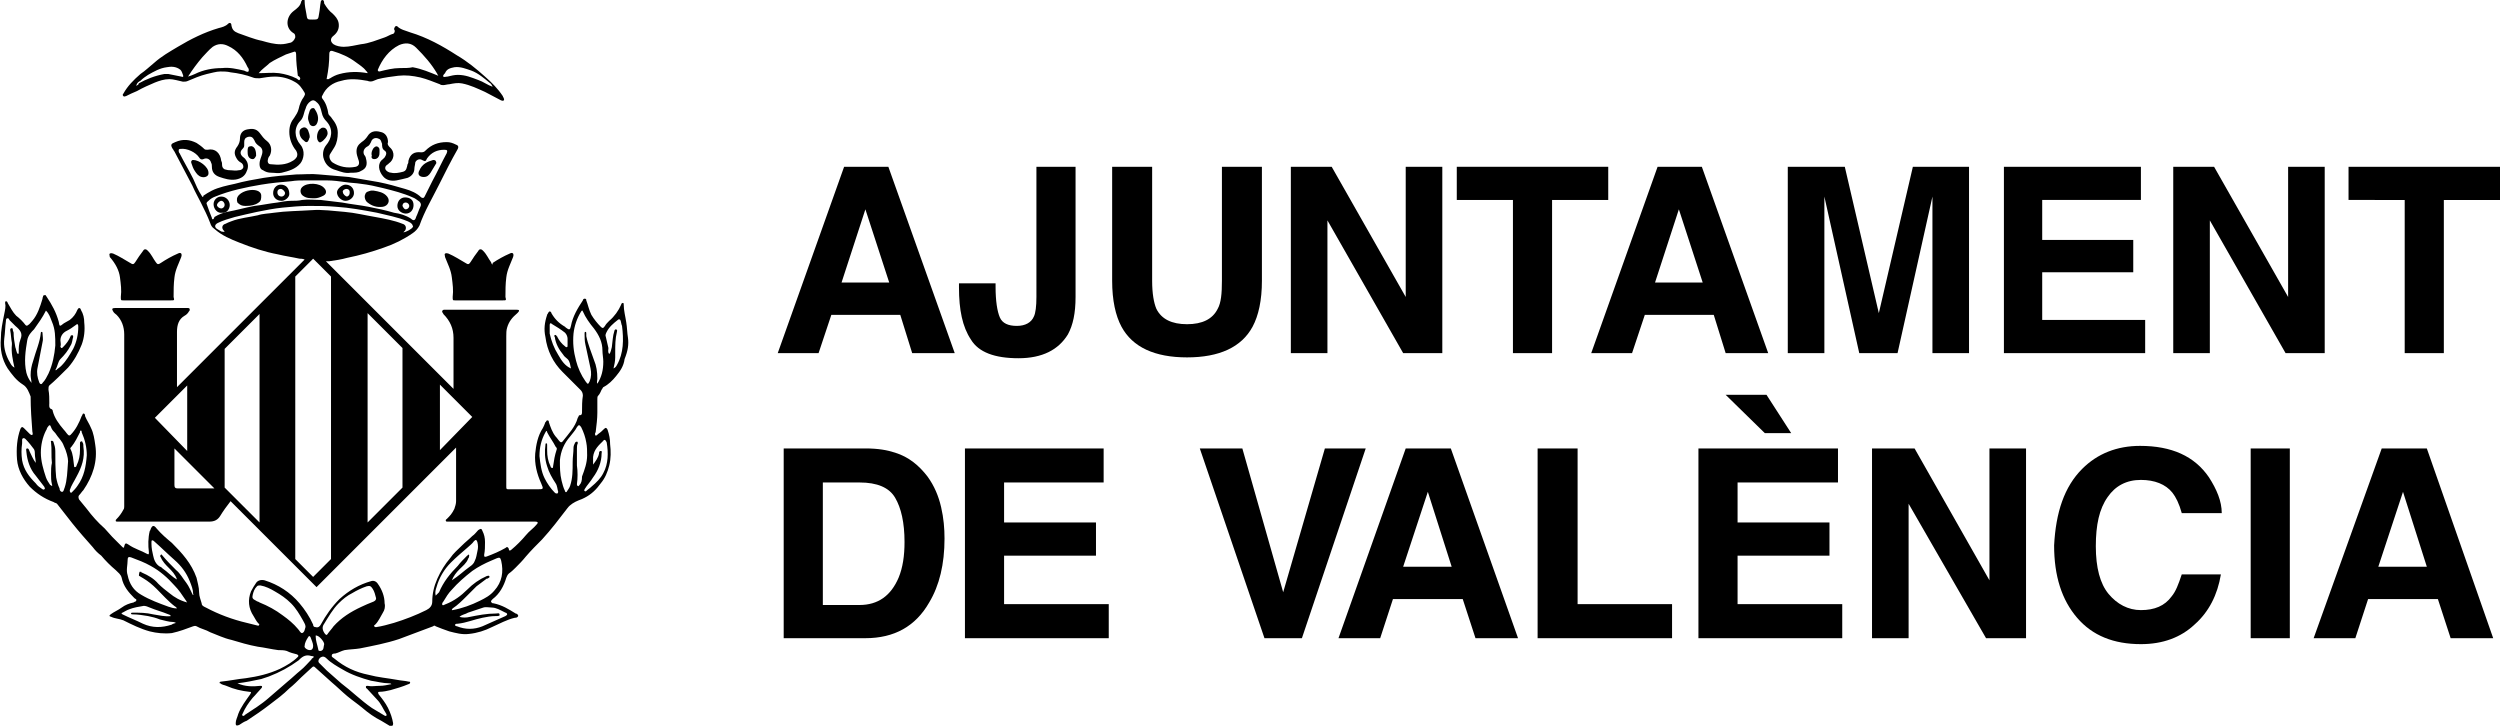
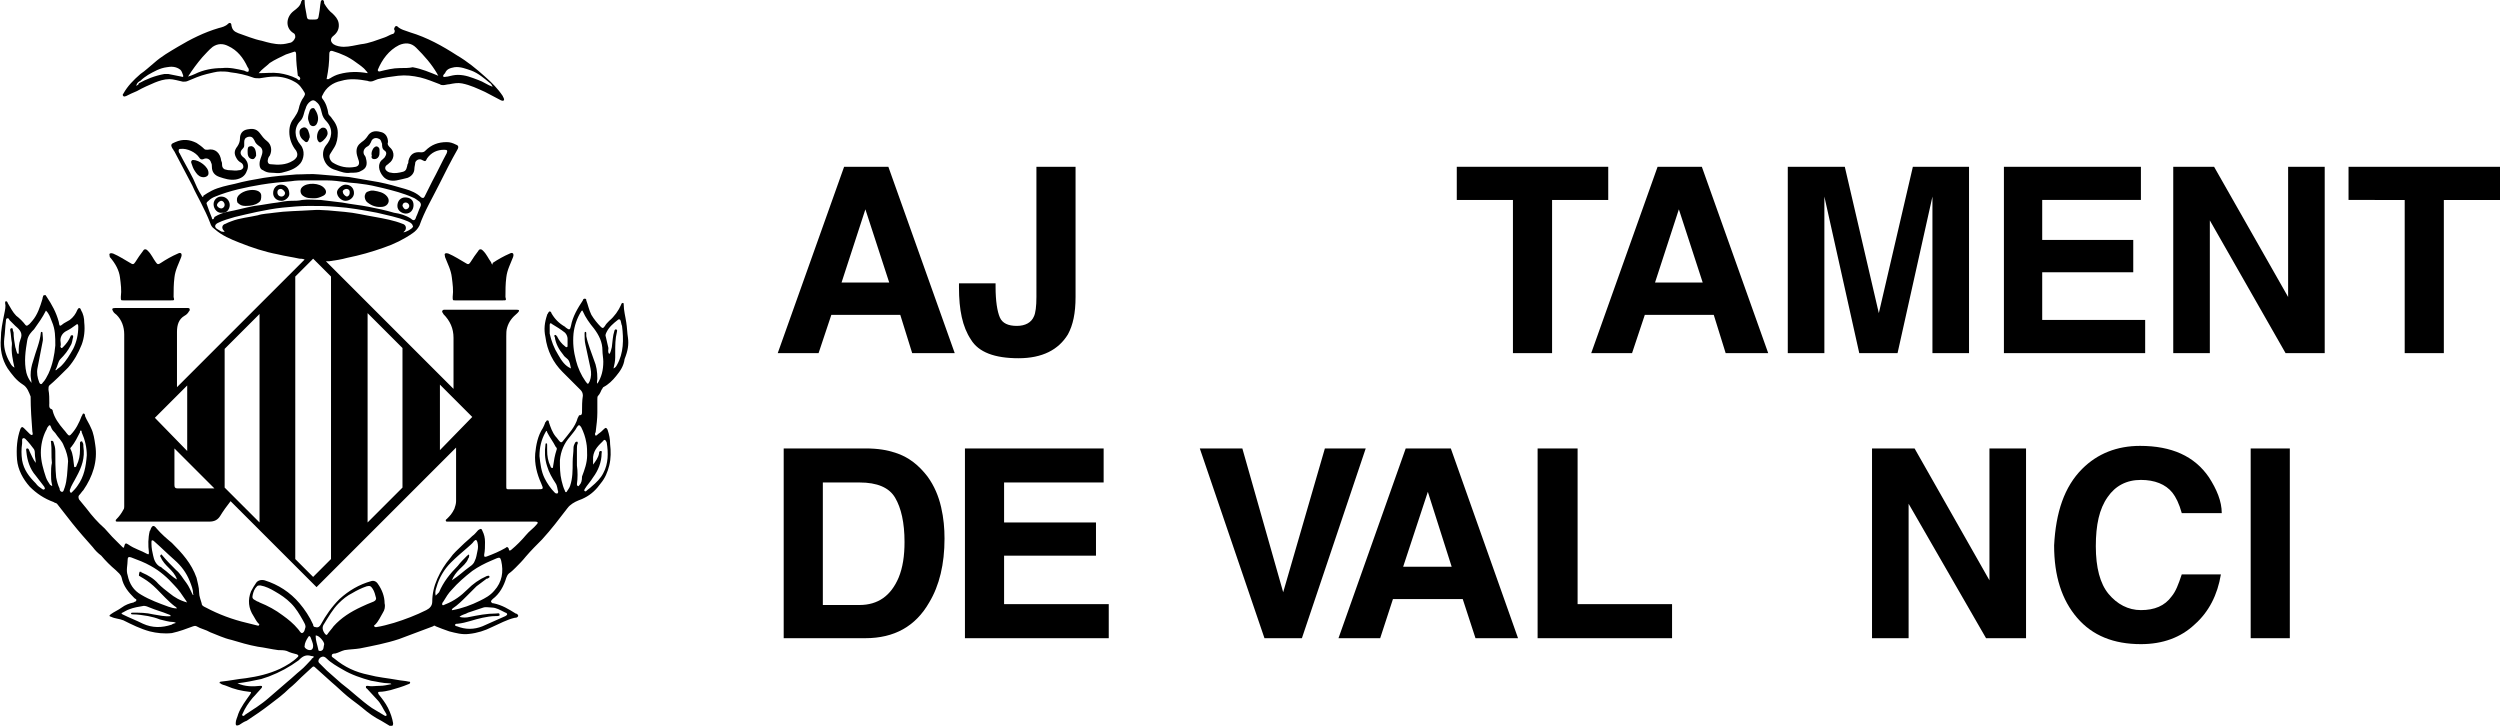
<svg xmlns="http://www.w3.org/2000/svg" version="1.1" id="Capa_1" x="0px" y="0px" width="293.8px" height="85.3px" viewBox="0 0 293.8 85.3" style="enable-background:new 0 0 293.8 85.3;" xml:space="preserve">
  <g>
    <g>
      <path d="M73.8,39.7c-0.1-0.6-0.1-1.2-0.2-1.8c-0.1-0.7-0.3-1.4-0.3-2.1c0-0.1,0-0.2-0.1-0.2c-0.1,0-0.2,0.1-0.2,0.2    c-0.3,0.7-0.8,1.4-1.4,1.9c-0.2,0.2-0.4,0.4-0.5,0.6c-0.2,0.3-0.3,0.3-0.5,0.1c-0.4-0.4-0.8-0.9-1.1-1.4c-0.3-0.6-0.4-1.2-0.6-1.7    c0-0.1,0-0.2-0.2-0.2c-0.1,0-0.2,0.1-0.2,0.2c-0.6,0.9-1.2,1.9-1.4,3c-0.1,0.5-0.2,0.5-0.6,0.2c0,0-0.1-0.1-0.1-0.1    c-0.7-0.4-1.2-0.9-1.6-1.6c0-0.1-0.1-0.2-0.2-0.2c-0.1,0-0.1,0.1-0.2,0.2c0,0.1-0.1,0.1-0.1,0.2c-0.3,0.9-0.4,1.7-0.2,2.6    c0.2,1.6,0.9,3,2,4.1c0.7,0.7,1.4,1.4,2.1,2.1c0.2,0.2,0.3,0.4,0.3,0.7c-0.1,0.6-0.1,1.3-0.1,1.9c0,0.2,0,0.4-0.3,0.4    c-0.1,0-0.1,0.2-0.2,0.3c-0.3,1.1-1.1,1.9-1.8,2.8c-0.1,0.1-0.2,0.1-0.3,0c-0.2-0.2-0.3-0.4-0.5-0.6c-0.4-0.5-0.6-1.1-0.8-1.7    c0-0.1,0-0.2-0.2-0.2c-0.1,0-0.1,0.2-0.2,0.2c-0.1,0.3-0.2,0.5-0.3,0.7c-0.6,0.9-0.8,2-0.9,3c-0.1,1.2,0.2,2.4,0.7,3.5    c0.3,0.7,0.3,0.7-0.5,0.7c-1.1,0-2.1,0-3.2,0c-0.4,0-0.4,0-0.4-0.4c0-5.9,0-11.7,0-17.6c0-0.3,0-0.7,0.1-1    c0.2-0.7,0.6-1.2,1.2-1.7c0.1-0.1,0.2-0.2,0.2-0.3c0-0.1-0.2-0.1-0.3-0.1c-2.8,0-5.7,0-8.5,0c-0.2,0-0.3,0.2-0.2,0.3    c0,0.1,0.1,0.1,0.1,0.2c0.8,0.8,1.2,1.7,1.2,2.8c0,1.8,0,4.2,0,6l-15-15c0.1,0,0.3,0,0.4,0c0.7-0.1,1.4-0.2,2.1-0.4    c1.5-0.3,2.9-0.7,4.3-1.2c1.2-0.4,2.4-1,3.4-1.7c0.3-0.2,0.6-0.5,0.8-0.9c0.6-1.7,1.5-3.2,2.3-4.8c0.7-1.4,1.4-2.8,2.2-4.2    c0.1-0.2,0.1-0.4-0.2-0.5c-0.4-0.2-0.7-0.3-1.1-0.3c-1,0-1.8,0.3-2.5,1c-0.1,0.1-0.2,0.2-0.5,0.2c-0.8-0.1-1.3,0.2-1.5,1    c0,0.1,0,0.3-0.1,0.4c-0.1,0.4-0.1,0.8-0.6,0.9c-0.4,0.1-0.9,0.2-1.3,0.1c-0.3,0-0.6-0.2-0.7-0.4c-0.1-0.3,0.1-0.5,0.3-0.6    c0,0,0.1-0.1,0.1-0.1c0.6-0.4,0.8-1.3,0.1-1.9c-0.2-0.2-0.3-0.4-0.2-0.6c0-0.6-0.3-1.1-0.9-1.2c-0.7-0.2-1.2,0-1.5,0.5    c-0.2,0.3-0.4,0.5-0.7,0.7c-0.4,0.3-0.6,0.6-0.6,1.1c0,0.3,0.1,0.6,0.2,0.9c0.2,0.5,0.1,0.8-0.3,0.9c-1,0.2-1.9,0-2.7-0.5    c-0.3-0.2-0.5-0.7-0.3-1c0.2-0.3,0.3-0.5,0.5-0.8c0.3-0.5,0.4-1.1,0.4-1.7c0-0.7-0.3-1.2-0.7-1.7c-0.1-0.2-0.3-0.3-0.4-0.5    c-0.1-0.7-0.3-1.3-0.7-1.8c-0.1-0.1-0.1-0.3,0-0.4c0.4-0.9,1.2-1.5,2.2-1.7c1-0.3,2-0.2,3.1,0c0.2,0.1,0.5,0.1,0.7,0    c0.2-0.1,0.3-0.1,0.5-0.2c0.8-0.2,1.6-0.3,2.4-0.4c0.9-0.1,1.7,0,2.6,0.2c0.8,0.2,1.5,0.5,2.3,0.8c0.1,0.1,0.3,0.1,0.4,0.1    c0.2,0,0.5-0.1,0.7-0.1c0.5-0.1,1-0.2,1.5-0.1c1,0.2,1.8,0.6,2.7,1c0.6,0.3,1.3,0.7,1.9,1c0.1,0,0.2,0.1,0.3,0    c0.1-0.1,0-0.2,0-0.3c0,0-0.1-0.1-0.1-0.2c-0.6-0.9-1.3-1.6-2.1-2.3c-1-0.9-2.1-1.8-3.3-2.5c-1.7-1.1-3.5-2.1-5.5-2.7    c-0.5-0.2-1.1-0.3-1.5-0.7c-0.1-0.1-0.3,0-0.3,0.1c-0.1,0.1-0.1,0.3,0,0.4c0,0.2-0.1,0.4-0.3,0.4c-0.3,0.1-0.6,0.3-0.9,0.4    c-0.9,0.3-1.8,0.7-2.8,0.8c-0.6,0.1-1.3,0.3-2,0.3c-0.4,0-0.9-0.1-1.2-0.3c-0.4-0.3-0.4-0.7,0-1c0.5-0.4,0.7-0.9,0.6-1.5    c-0.1-0.5-0.4-0.8-0.7-1.1c-0.4-0.3-0.7-0.7-1-1.2C38.1,0.1,38,0,37.9,0c-0.1,0-0.2,0.1-0.2,0.2c-0.1,0.5-0.1,0.9-0.2,1.4    c-0.1,0.7-0.1,0.7-0.8,0.7c-0.6,0-0.6,0-0.7-0.7c-0.1-0.5-0.2-1-0.2-1.5c0-0.1,0-0.2-0.1-0.2c-0.1,0-0.1,0-0.2,0.1    c0,0.1-0.1,0.1-0.1,0.2c-0.1,0.5-0.5,0.8-0.9,1.1c-0.9,0.7-1,2,0,2.6c0.2,0.1,0.2,0.3,0.2,0.5c-0.1,0.3-0.3,0.5-0.5,0.6    c-0.4,0.1-0.8,0.2-1.2,0.2c-0.8,0-1.5-0.2-2.2-0.4c-1-0.2-1.9-0.6-2.8-0.9c-0.5-0.2-0.7-0.4-0.8-0.9c0-0.3-0.2-0.4-0.4-0.2    c-0.3,0.3-0.7,0.4-1.1,0.5c-1.7,0.5-3.3,1.3-4.8,2.2c-1,0.6-1.9,1.1-2.8,1.9c-0.5,0.4-1,0.9-1.6,1.3c-0.8,0.7-1.5,1.4-2,2.3    c-0.1,0.1-0.1,0.2,0,0.3c0.1,0.1,0.2,0,0.3,0c0.4-0.2,0.8-0.4,1.3-0.6c0.7-0.4,1.4-0.7,2.1-1c0.5-0.2,1.1-0.4,1.7-0.4    c0.5,0,1.1,0.2,1.6,0.3c0.2,0,0.4,0,0.6-0.1c0.7-0.3,1.4-0.6,2.2-0.8c0.5-0.1,1.1-0.3,1.6-0.3c0.4,0,0.8,0,1.2,0.1    c0.9,0.1,1.8,0.3,2.6,0.6c0.2,0.1,0.5,0.1,0.8,0.1c0.6-0.1,1.2-0.2,1.8-0.2c0.8,0,1.6,0.2,2.3,0.6c0.6,0.3,0.9,0.8,1.2,1.3    c0.1,0.2,0,0.3-0.1,0.5c-0.3,0.4-0.5,0.9-0.6,1.4c-0.1,0.4-0.3,0.7-0.5,1c-0.4,0.5-0.6,1-0.6,1.7c0,0.8,0.3,1.6,0.8,2.2    c0.1,0.2,0.2,0.4,0.1,0.7c-0.1,0.2-0.3,0.4-0.5,0.5c-0.8,0.5-1.7,0.5-2.6,0.4c-0.3,0-0.4-0.3-0.3-0.6c0-0.1,0.1-0.3,0.2-0.4    c0.3-0.6,0.2-1.3-0.3-1.7c-0.4-0.3-0.6-0.6-0.9-1c-0.4-0.5-0.9-0.5-1.4-0.4c-0.6,0.1-0.9,0.5-0.9,1.1c0,0.3-0.1,0.6-0.3,0.9    c-0.4,0.5-0.4,0.9-0.1,1.4c0.1,0.2,0.3,0.4,0.5,0.5c0.2,0.1,0.3,0.3,0.3,0.5c0,0.2-0.2,0.4-0.5,0.4c-0.4,0.1-0.8,0-1.2,0    c-0.2,0-0.4-0.1-0.5-0.1c-0.2-0.1-0.3-0.3-0.3-0.5c0-0.2,0-0.3-0.1-0.5c-0.1-0.9-0.7-1.5-1.6-1.3c-0.2,0-0.3,0-0.4-0.1    c-0.3-0.3-0.6-0.5-0.9-0.7c-0.8-0.4-1.6-0.5-2.5-0.1c-0.5,0.2-0.6,0.3-0.3,0.8c0.1,0.1,0.1,0.2,0.2,0.3c0.7,1.3,1.4,2.7,2.1,4    c0.3,0.7,0.7,1.4,1,2c0.4,0.8,0.8,1.6,1.1,2.4c0.1,0.3,0.2,0.5,0.5,0.7c0.9,0.8,1.9,1.2,2.9,1.6c1.5,0.6,3,1.1,4.6,1.4    c0.8,0.2,1.6,0.3,2.5,0.5c0.1,0,0.4,0,0.6,0.1l-15,15c0-2,0-4.6,0-6.5c0-0.8,0.2-1.5,0.9-1.9c0.2-0.1,0.4-0.3,0.5-0.5    c0.1-0.1,0.1-0.1,0.1-0.3c-0.1-0.1-0.1-0.1-0.2-0.1c-0.1,0-0.2,0-0.3,0h-7.9c-0.1,0-0.3,0-0.4,0c-0.3,0-0.4,0.1-0.2,0.4    c0.1,0.2,0.3,0.3,0.4,0.4c0.6,0.6,0.9,1.4,0.9,2.3c0,6.7,0,13.5,0,20.2c0,0.1,0,0.3-0.1,0.4c-0.2,0.4-0.5,0.8-0.8,1.1    c-0.1,0.1-0.1,0.1-0.1,0.2c0,0.1,0.1,0.1,0.2,0.1c0.1,0,0.2,0,0.3,0c3.5,0,7,0,10.5,0c0.6,0,1-0.2,1.3-0.7    c0.3-0.5,0.8-1.2,1.2-1.7l10.1,10.1l16.4-16.4c0,1.9,0,4.4,0,6.3c0,0.3-0.1,0.6-0.2,0.9c-0.3,0.6-0.5,0.8-0.9,1.2    c-0.2,0.1-0.1,0.3,0,0.3c3.5,0,7,0,10.4,0c0.1,0,0.2,0,0.3,0.1c0,0.1-0.1,0.2-0.1,0.2c-0.4,0.5-0.9,0.8-1.3,1.3    c-0.5,0.6-1.1,1.2-1.7,1.7c-0.1,0.1-0.3,0.2-0.3-0.1c-0.1-0.2-0.2-0.3-0.4-0.1c-0.7,0.4-1.4,0.7-2.2,1c-0.3,0.1-0.3,0-0.3-0.2    c0.1-0.5,0.1-1,0.1-1.5c0-0.5-0.1-0.9-0.3-1.3c-0.1-0.3-0.2-0.3-0.5-0.1c-0.2,0.2-0.4,0.5-0.7,0.7c-0.4,0.4-0.8,0.7-1.2,1.1    c-0.5,0.5-1,0.9-1.4,1.5c-0.6,0.7-1.1,1.5-1.5,2.4c-0.4,0.9-0.6,1.8-0.6,2.7c0,0.5-0.3,0.8-0.7,1c-1.2,0.6-2.5,1.1-3.8,1.5    c-0.7,0.2-1.4,0.4-2.1,0.5c-0.1,0-0.2,0-0.2-0.1c-0.1-0.1,0-0.1,0.1-0.2c0.4-0.4,0.6-0.9,0.9-1.4c0.2-0.3,0.3-0.7,0.2-1.1    c0-0.8-0.3-1.6-0.8-2.3c-0.2-0.3-0.5-0.4-0.8-0.3c-1.4,0.4-2.6,1.1-3.7,2.1c-0.9,0.9-1.6,1.9-2.2,3c-0.1,0.2-0.3,0.4-0.6,0.3    c-0.2,0-0.3-0.1-0.3-0.3c-0.4-0.9-1-1.8-1.6-2.5c-1.1-1.3-2.5-2.2-4.1-2.7c-0.4-0.1-0.8,0-1,0.3c-0.2,0.3-0.4,0.6-0.6,1    c-0.4,1-0.3,2,0.3,2.9c0.2,0.3,0.3,0.6,0.6,0.9c0.1,0,0.1,0.1,0,0.2c0,0.1-0.1,0-0.2,0c-0.4-0.1-0.8-0.2-1.2-0.3    c-1.7-0.4-3.3-1-4.8-1.8c-0.2-0.1-0.5-0.2-0.5-0.5c-0.1-0.4-0.3-0.8-0.3-1.3c0-0.6-0.2-1.2-0.3-1.7c-0.6-1.7-1.7-2.9-2.9-4.1    c-0.6-0.5-1.2-1-1.8-1.7c-0.3-0.4-0.5-0.4-0.7,0.1c0,0.1-0.1,0.2-0.1,0.2c-0.2,0.8-0.2,1.7-0.1,2.5c0,0.2,0,0.3-0.2,0.2    c-0.7-0.4-1.5-0.6-2.2-1.1c-0.3-0.2-0.4-0.2-0.5,0.2c0,0.2-0.1,0.2-0.2,0.1c-0.4-0.4-0.8-0.8-1.2-1.2c-0.3-0.3-0.6-0.7-0.9-1    c-0.8-0.7-1.5-1.5-2.1-2.3c-0.3-0.4-0.6-0.7-0.9-1.1c-0.1-0.2-0.1-0.4,0-0.5c0.2-0.2,0.3-0.4,0.5-0.6c1.1-1.6,1.7-3.4,1.4-5.3    c-0.1-0.7-0.2-1.4-0.5-2c-0.2-0.5-0.5-0.9-0.7-1.4c0-0.1,0-0.3-0.2-0.3c-0.1,0-0.1,0.2-0.2,0.3c-0.3,0.8-0.7,1.6-1.3,2.2    c-0.1,0.1-0.2,0.1-0.3,0c-0.2-0.2-0.3-0.4-0.5-0.6c-0.6-0.7-1.1-1.4-1.3-2.2c0-0.1,0-0.1-0.1-0.2c-0.4-0.1-0.3-0.5-0.3-0.7    c0-0.5,0-1.1-0.1-1.6c0-0.2,0-0.4,0.1-0.5C6.4,44.8,7.2,44,8,43.2c0.7-0.8,1.2-1.7,1.6-2.7c0.3-0.8,0.4-1.7,0.3-2.6    c0-0.5-0.1-1-0.4-1.5c0-0.1-0.1-0.2-0.2-0.2c-0.1,0-0.1,0.1-0.2,0.2c-0.2,0.5-0.5,0.9-0.9,1.2C8,37.7,7.7,37.9,7.5,38    C7,38.4,7,38.4,6.9,37.8c-0.3-1.1-0.8-2-1.4-2.9c-0.1-0.1-0.1-0.3-0.3-0.2c-0.2,0-0.1,0.2-0.2,0.3c0,0,0,0,0,0.1    c-0.3,1-0.6,1.9-1.2,2.6c-0.2,0.2-0.3,0.4-0.5,0.5c-0.1,0.1-0.2,0.1-0.3,0c-0.3-0.4-0.7-0.8-1.1-1.1c-0.4-0.4-0.7-1-1-1.5    c0-0.1-0.1-0.2-0.2-0.2c-0.1,0-0.1,0.2-0.1,0.2c0.1,0.4,0,0.8-0.1,1.3c-0.2,1-0.4,1.9-0.4,2.9c-0.1,1.2,0.1,2.4,0.8,3.5    c0.5,0.7,1,1.4,1.8,1.9c0.5,0.3,0.7,0.9,0.9,1.4c0,1.4,0.1,2.8,0.2,4.1c0,0.1,0.1,0.3,0,0.4c-0.1,0.1-0.3-0.1-0.4-0.2    c-0.2-0.2-0.4-0.4-0.6-0.6c-0.2-0.2-0.3-0.1-0.4,0.1C2,51.5,1.9,52.7,2,54c0.1,1.2,0.7,2.3,1.5,3.2c0.8,0.8,1.7,1.4,2.8,1.8    c0.1,0.1,0.3,0.1,0.4,0.2c0.6,0.8,1.2,1.5,1.8,2.3c0.8,1,1.6,1.9,2.4,2.8c0.3,0.4,0.6,0.7,1,1c0.5,0.6,1.1,1.2,1.7,1.7    c0.3,0.3,0.6,0.5,0.7,0.9c0.2,1,0.8,1.7,1.5,2.4c0.1,0.1,0.3,0.1,0.2,0.3c0,0.1-0.2,0.1-0.3,0.2c-0.5,0.1-1,0.3-1.4,0.6    c-0.4,0.3-0.9,0.5-1.3,0.8c-0.2,0.2-0.2,0.2,0.1,0.3c0.4,0.2,0.9,0.2,1.4,0.4c1,0.5,2,1,3.1,1.3c0.8,0.2,1.7,0.3,2.6,0.2    c0.9-0.2,1.7-0.5,2.5-0.8c0.1,0,0.2-0.1,0.4,0c0.5,0.3,1.1,0.4,1.6,0.7c0.8,0.3,1.6,0.7,2.5,0.9c1,0.3,2,0.6,3.1,0.8    c0.8,0.1,1.6,0.3,2.4,0.4c0.3,0,0.7,0,1,0.1c0.4,0.2,0.8,0.3,1.2,0.4c0.2,0.1,0.2,0.2,0.1,0.3c-0.6,0.6-1.3,1-2.1,1.4    c-1.3,0.6-2.6,0.9-4,1.1c-1,0.1-1.9,0.3-2.9,0.4c-0.1,0-0.1,0-0.2,0.1c0,0.1,0,0.1,0.1,0.1c0.2,0.2,0.5,0.2,0.7,0.3    c0.9,0.4,1.8,0.6,2.7,0.7c0.1,0,0.2,0,0.2,0.1c0,0.1-0.1,0.1-0.1,0.2c-0.5,0.7-1.1,1.5-1.4,2.3c-0.1,0.4-0.3,0.7-0.3,1.1    c0,0.3,0.1,0.3,0.4,0.2c0.3-0.2,0.6-0.4,0.9-0.5c0.9-0.6,1.8-1.2,2.7-1.9c0.8-0.6,1.6-1.2,2.3-1.9c0.5-0.4,1-0.9,1.4-1.3    c0.4-0.4,0.9-0.8,1.3-1.2c0.1-0.1,0.2-0.1,0.3,0c0.7,0.6,1.3,1.2,2,1.8c0.6,0.5,1.2,1.1,1.8,1.6c0.6,0.5,1.2,0.9,1.8,1.4    c0.7,0.6,1.4,1.1,2.2,1.5c0.3,0.2,0.7,0.4,1,0.6c0.1,0.1,0.2,0.1,0.3,0c0.1-0.1,0.1-0.2,0.1-0.3c-0.1-0.6-0.3-1.2-0.6-1.8    c-0.3-0.6-0.7-1.1-1.1-1.6c-0.1-0.2-0.1-0.3,0.1-0.3c0.4,0,0.9-0.1,1.3-0.2c0.7-0.2,1.4-0.4,2.1-0.7c0.1,0,0.2-0.1,0.2-0.2    c0-0.1-0.1-0.1-0.2-0.1c-0.4-0.1-0.8-0.1-1.3-0.2c-1.1-0.2-2.3-0.3-3.4-0.6c-1.5-0.3-2.8-0.9-4-1.9c-0.1-0.1-0.4-0.2-0.3-0.4    c0-0.2,0.3-0.2,0.4-0.2c0.4-0.1,0.7-0.3,1.1-0.4c0.6-0.1,1.2-0.1,1.8-0.2c1.5-0.3,3.1-0.6,4.6-1.1c1.3-0.5,2.7-1,4-1.5    c0.1-0.1,0.2-0.1,0.3,0c0.5,0.2,1,0.4,1.6,0.6c0.8,0.2,1.5,0.4,2.3,0.3c1-0.1,1.9-0.4,2.7-0.8c0.9-0.4,1.8-0.9,2.7-1.1    c0.1,0,0.3,0,0.4-0.2c0-0.2-0.2-0.3-0.3-0.3c-0.8-0.5-1.6-1-2.6-1.2c-0.1,0-0.2,0-0.3-0.2c0-0.1,0.1-0.2,0.2-0.3    c0.8-0.6,1.3-1.5,1.6-2.5c0.1-0.2,0.1-0.3,0.3-0.5c0.3-0.2,0.6-0.5,0.8-0.7c0.4-0.4,0.8-0.8,1.2-1.3c0.6-0.7,1.3-1.4,1.9-2    c1.1-1.2,2-2.4,3-3.7c0.3-0.4,0.8-0.7,1.3-0.9c0.3-0.1,0.5-0.2,0.7-0.3c0.8-0.4,1.4-1,1.9-1.7c0.5-0.6,0.8-1.3,1-2.1    c0.2-0.8,0.2-1.7,0.1-2.5c0-0.6-0.1-1.1-0.3-1.7c-0.1-0.2-0.2-0.3-0.4-0.1c-0.2,0.2-0.4,0.4-0.7,0.6c-0.1,0.1-0.2,0.2-0.3,0.2    c-0.1-0.1-0.1-0.3,0-0.4c0.1-0.8,0.2-1.6,0.2-2.3c0-0.5,0-1.1,0-1.6c0-0.2,0-0.3,0.1-0.4c0.2-0.2,0.3-0.5,0.4-0.7    c0.1-0.1,0.1-0.2,0.2-0.3c0.6-0.3,1.1-0.8,1.5-1.3c0.5-0.6,0.9-1.2,1-2C73.8,41.2,73.9,40.5,73.8,39.7z M52.3,8.6    c0.2-0.5,0.6-0.6,1.1-0.7c0.7-0.1,1.4,0.2,2,0.4c0.8,0.3,1.5,0.9,2.1,1.4c0.2,0.1,0.3,0.3,0.4,0.5c-0.6-0.2-1.1-0.6-1.7-0.8    c-0.8-0.3-1.5-0.6-2.4-0.6c-0.4,0-0.8,0.1-1.2,0.2c-0.2,0-0.4,0.1-0.5,0C52,8.9,52.2,8.7,52.3,8.6z M44.4,8.2    c0.5-1.2,1.3-2.3,2.5-2.9c0.7-0.3,1.4-0.3,2,0.3c1,1,1.8,1.9,2.5,3.1c0,0.1,0.1,0.1,0.1,0.2c-1-0.4-1.9-0.8-3-1    C48.1,8,47.6,8,47,8c-0.8,0-1.6,0.2-2.4,0.4C44.4,8.4,44.4,8.3,44.4,8.2z M38.4,9.2c0.2-1,0.3-1.9,0.3-2.9c0-0.2,0.1-0.4,0.4-0.3    c1,0.3,1.9,0.7,2.7,1.3c0.4,0.3,0.9,0.6,1.2,1c0.1,0.1,0.2,0.2,0.2,0.3c-1.1-0.2-2.2-0.2-3.3,0.1c-0.4,0.1-0.8,0.3-1.1,0.5    c-0.1,0-0.1,0.1-0.2,0.1c0,0-0.1,0-0.1,0C38.3,9.3,38.4,9.3,38.4,9.2z M21.3,9c-0.5-0.1-1-0.2-1.5-0.3c-0.2,0-0.3,0-0.5,0    c-1.1,0.2-2.1,0.6-3,1.1C16.3,10,16.1,10,16,10.1c0.1-0.4,0.3-0.5,0.5-0.6c0.3-0.3,0.6-0.5,0.9-0.7c0.7-0.4,1.4-0.8,2.2-0.9    c0.5-0.1,1.1-0.1,1.6,0.3c0.2,0.2,0.2,0.4,0.3,0.6C21.6,9,21.5,9.1,21.3,9z M29.2,8.4c-0.1,0.1-0.3,0-0.5-0.1    C27.8,8.1,27,7.9,26.1,8c-1.1,0-2.2,0.2-3.2,0.7c-0.2,0.1-0.5,0.2-0.8,0.3c0.5-0.8,1.1-1.6,1.7-2.3c0.4-0.4,0.7-0.8,1.2-1.2    c0.6-0.4,1.2-0.4,1.8-0.1c1.1,0.5,1.8,1.4,2.3,2.5C29.2,8,29.3,8.2,29.2,8.4z M35.2,9.4c-0.1,0.1-0.3-0.2-0.4-0.2    c-0.6-0.3-1.3-0.5-2-0.6c-0.8-0.1-1.5,0-2.4,0c0.4-0.5,0.9-0.8,1.3-1.2c0.6-0.4,1.3-0.7,1.9-1c0.3-0.1,0.6-0.2,0.9-0.3    c0.2-0.1,0.3,0,0.3,0.3c0,0.9,0.1,1.7,0.2,2.5C35.2,9,35.4,9.2,35.2,9.4z M18.2,49.1l3.8-3.8v7.7L18.2,49.1z M22.9,57.4    c-0.7,0-1.3,0-2,0c-0.3,0-0.4-0.1-0.4-0.4c0-1.2,0-3.1,0-4.3l1.6,1.6l3.1,3.1C24.5,57.4,23.5,57.4,22.9,57.4z M23.7,23    c-0.4-0.6-0.7-1.3-1-2c-0.5-1-1.1-2-1.6-3c-0.1-0.1-0.1-0.2-0.1-0.3c0-0.1,0-0.2,0.2-0.2c0.8-0.1,1.8,0.4,2.2,1    c0.1,0.2,0.3,0.3,0.5,0.2c0.4-0.2,0.8,0,0.9,0.4c0.1,0.2,0.1,0.3,0.1,0.5c0,0.6,0.3,1,0.9,1.2c0.6,0.2,1.2,0.4,1.9,0.3    c0.6-0.1,1.1-0.4,1.3-1c0.2-0.4,0.2-0.9-0.1-1.3c-0.1-0.2-0.3-0.3-0.4-0.4c-0.3-0.3-0.3-0.6,0-0.9c0.2-0.2,0.2-0.3,0.2-0.5    c0-0.1,0-0.2,0-0.3c0-0.3,0.1-0.5,0.4-0.6c0.4-0.1,0.6,0,0.8,0.4c0.1,0.3,0.3,0.5,0.6,0.7c0.3,0.2,0.4,0.5,0.3,0.9    c-0.1,0.4-0.3,0.7-0.3,1.2c0,0.3,0.1,0.6,0.4,0.7c0.3,0.2,0.6,0.3,1,0.3c0.4,0,0.8,0.1,1.2,0c0.8-0.2,1.6-0.4,2.2-1.1    c0.4-0.5,0.6-1.5,0-2.2c-0.7-0.8-0.8-2,0-2.8c0.4-0.4,0.4-1,0.6-1.4c0.1-0.4,0.3-0.7,0.6-0.9c0.3-0.2,0.5-0.1,0.7,0.1    c0.4,0.3,0.5,0.8,0.6,1.2c0.1,0.5,0.3,0.8,0.6,1.1c0.8,0.9,0.6,2-0.1,2.8c-0.3,0.4-0.4,0.9-0.3,1.4c0.2,0.8,0.7,1.3,1.5,1.5    c0.6,0.2,1.1,0.4,1.7,0.3c0.5,0,0.9,0,1.2-0.2c0.7-0.3,0.8-0.8,0.6-1.5c0-0.1-0.1-0.3-0.2-0.4c-0.2-0.4,0-0.8,0.4-1    c0.2-0.1,0.3-0.3,0.4-0.5c0.1-0.4,0.5-0.6,0.9-0.4c0.3,0.1,0.3,0.4,0.4,0.6c0,0.3,0,0.6,0.3,0.8c0.3,0.2,0.2,0.5,0,0.8    c-0.1,0.1-0.2,0.2-0.2,0.2c-0.7,0.5-0.5,1.4,0,2c0.4,0.5,1,0.6,1.6,0.5c0.5-0.1,0.9-0.2,1.3-0.3c0.5-0.2,0.8-0.6,0.8-1.1    c0-0.2,0.1-0.5,0.1-0.7c0.1-0.3,0.5-0.5,0.8-0.3c0.4,0.2,0.4,0.2,0.6-0.2c0.5-0.7,1.2-1,2-1c0.4,0,0.4,0.1,0.3,0.4    c-0.6,1.1-1.1,2.2-1.7,3.3c-0.3,0.6-0.6,1.2-0.9,1.8c-0.1,0.2-0.2,0.2-0.4,0.1c-0.5-0.5-1.2-0.8-1.9-1c-1-0.3-2.1-0.6-3.1-0.8    c-1.1-0.2-2.3-0.4-3.5-0.6c-1.2-0.1-2.3-0.2-3.5-0.3c-0.9-0.1-1.8,0-2.7,0c-1.3,0.1-2.5,0.2-3.8,0.4c-1.2,0.2-2.3,0.4-3.4,0.7    c-0.9,0.2-1.9,0.4-2.7,0.8c-0.4,0.2-0.7,0.4-1,0.6C23.9,23.2,23.8,23.2,23.7,23z M24.9,25.6c-0.2-0.5-0.4-1-0.6-1.6    c-0.1-0.2,0.1-0.3,0.2-0.4c0.2-0.2,0.5-0.4,0.8-0.5c1.7-0.7,3.6-1.1,5.4-1.4c1.2-0.2,2.3-0.3,3.5-0.4c0.6-0.1,1.1-0.1,1.7-0.1    c0.9,0,1.7,0,2.5,0c0.7,0,1.5,0.1,2.2,0.2c0.6,0.1,1.2,0.1,1.8,0.2c0.9,0.1,1.8,0.3,2.6,0.5c1.2,0.3,2.4,0.6,3.5,1.1    c0.3,0.1,0.5,0.3,0.8,0.5c0.2,0.2,0.2,0.4,0.1,0.6c-0.2,0.4-0.3,0.8-0.5,1.2c-0.1,0.4-0.3,0.5-0.6,0.2c-0.6-0.4-1.3-0.6-2-0.7    c-1-0.3-2-0.5-3-0.7c-1-0.2-2.1-0.3-3.1-0.5c-0.8-0.1-1.6-0.2-2.5-0.3c-0.7,0-1.5-0.1-2.2,0c-0.4,0.1-0.9,0.1-1.3,0.1    c-0.5,0-1,0.1-1.6,0.2c-0.9,0.1-1.8,0.3-2.7,0.4c-1.1,0.2-2.1,0.5-3.2,0.7c-0.5,0.1-1,0.3-1.5,0.6C25.1,25.9,24.9,25.8,24.9,25.6z     M32.2,25c-0.6,0.1-1.3,0.1-1.9,0.3c-0.5,0.1-1,0.2-1.6,0.3c-0.5,0.1-1,0.2-1.5,0.4c-0.3,0.1-0.5,0.2-0.7,0.3    c-0.4,0.1-0.5,0.5-0.2,0.8c0,0,0.1,0.1,0.1,0.1c-0.1,0.1-0.3,0-0.4,0c-0.2-0.1-0.3-0.2-0.5-0.3c-0.3-0.2-0.3-0.5,0.1-0.7    c0.6-0.3,1.3-0.5,2-0.7c0.8-0.2,1.7-0.4,2.6-0.6c1-0.2,2-0.4,3-0.5c1-0.1,2.1-0.2,3.1-0.2c1.1,0,2.1,0,3.2,0.1    c1.6,0.1,3.2,0.4,4.8,0.7c1.2,0.3,2.4,0.5,3.6,1c0.2,0.1,0.5,0.2,0.6,0.5c0,0.1,0.1,0.1,0,0.2c-0.1,0.2-0.8,0.6-1.1,0.6    c0.1-0.1,0.1-0.1,0.2-0.2c0.2-0.3,0.1-0.7-0.3-0.8c-1-0.4-2.1-0.6-3.2-0.8c-1.2-0.2-2.4-0.5-3.6-0.6c-1.3-0.1-2.6-0.3-3.9-0.2    C35.1,24.8,33.6,24.8,32.2,25z M30.5,61.4l-4.1-4.1V41l4.1-4.1V61.4z M38.9,65.7l-2.1,2.1l-2.1-2.1V32.5l2.1-2.1l2.1,2.1V65.7z     M47.3,57.3l-4.1,4.1V36.8l4.1,4.1V57.3z M51.7,52.9v-7.7l3.8,3.8L51.7,52.9z M2.4,39.9c-0.2,0.5-0.2,1-0.2,1.5    c0,0.1,0,0.2-0.1,0.2c-0.2-0.2-0.2-0.6-0.3-0.8c-0.1-0.6-0.2-1.1-0.2-1.7c0-0.1-0.1-0.2-0.1-0.4c0-0.1-0.1-0.2-0.2-0.1    c-0.1,0-0.1,0.1-0.1,0.2c0.1,0.5,0.1,1,0.2,1.5c0,0.1,0,0.2,0,0.2c-0.1,0.9,0.1,1.8,0.3,2.7c-0.4-0.2-0.5-0.6-0.7-0.9    c-0.4-0.8-0.6-1.6-0.5-2.5c0.1-0.7,0.1-1.4,0.2-2.1c0-0.1,0-0.3,0.2-0.3c0.1,0,0.2,0.1,0.2,0.2c0.2,0.2,0.5,0.5,0.7,0.7    C2.4,38.8,2.7,39.2,2.4,39.9z M7.1,42.2c0.5-0.5,0.9-1,1.2-1.6c0.2-0.3,0.2-0.7,0.3-1c0-0.1,0-0.2-0.1-0.2c-0.1,0-0.2,0-0.2,0.1    c-0.2,0.5-0.5,0.9-0.9,1.3c-0.1,0.1-0.1,0.1-0.2,0.1c-0.1-0.1-0.1-0.2-0.1-0.2c0.1-0.2,0-0.5,0-0.7c0-0.5,0.3-0.9,0.7-1.1    c0.4-0.2,0.7-0.4,1.1-0.7c0.2-0.2,0.3-0.1,0.3,0.2c0,0.9-0.2,1.8-0.6,2.6c-0.4,0.7-0.8,1.4-1.4,2c-0.2,0.2-0.4,0.3-0.6,0.5l-0.1,0    C6.8,43,6.8,42.5,7.1,42.2z M3.7,45C3.7,45,3.7,45,3.7,45c-0.3-0.4-0.5-0.8-0.6-1.2c-0.3-1.3-0.1-2.6,0.1-3.8    C3.3,39.4,3.7,39,4,38.7c0.5-0.7,1-1.4,1.4-2.2c0.4,0.4,0.5,0.8,0.7,1.3c0.4,0.9,0.4,1.8,0.4,2.8c-0.1,1.1-0.3,2.2-0.8,3.3    c-0.2,0.4-0.4,0.8-0.7,1.1c-0.1,0.2-0.3,0.2-0.4-0.1c-0.2-0.5-0.3-1.1-0.2-1.6c0.2-1,0.4-2.1,0.6-3.1c0.1-0.3,0-0.7,0-1    c0-0.1,0-0.2-0.1-0.2c-0.1,0-0.1,0.1-0.1,0.1c-0.1,1.1-0.6,2.2-0.9,3.3c-0.2,0.6-0.3,1.1-0.3,1.7C3.6,44.4,3.7,44.7,3.7,45z     M5.2,57.5c-0.1,0.1-0.1,0-0.2,0c-0.3-0.2-0.6-0.4-0.8-0.7c-0.8-0.8-1.4-1.6-1.6-2.7c-0.1-0.7-0.1-1.3,0-2c0-0.1,0-0.3,0-0.4    c0-0.2,0.2-0.3,0.4-0.1C3.4,52,3.7,52.4,4,52.8c0.1,0.2,0.1,0.4,0.1,0.6c0,0.3,0.1,0.6,0.1,1c-0.3-0.4-0.5-0.9-0.7-1.3    c-0.1-0.2-0.1-0.4-0.3-0.4c-0.2,0-0.1,0.3-0.1,0.4c0.1,1,0.4,2,1.1,2.8c0.3,0.4,0.7,0.9,1,1.3C5.3,57.4,5.3,57.5,5.2,57.5z     M7.6,57.3c-0.1,0.2-0.1,0.5-0.3,0.5c-0.2,0-0.3-0.2-0.3-0.4c-0.2-0.4-0.3-0.8-0.4-1.3c-0.1-1-0.1-2.1-0.1-3.1    c0-0.4-0.1-0.7-0.2-1c0-0.1-0.1-0.2-0.2-0.2C5.9,51.8,6,51.9,6,52c0.1,0.8,0,1.6,0.1,2.4C6,54.8,6,55.3,6,55.7    c0,0.4,0,0.8,0.1,1.2c0,0.1,0.1,0.1,0,0.2c-0.1,0-0.1-0.1-0.2-0.1c-0.2-0.3-0.4-0.6-0.5-0.9c-0.3-0.9-0.6-1.9-0.6-2.9    c0-0.9,0.2-1.8,0.6-2.6c0.1-0.1,0.1-0.3,0.2-0.4c0.2-0.3,0.3-0.3,0.4,0c0.1,0.3,0.3,0.5,0.5,0.7c0.3,0.5,0.8,0.9,1,1.5    C7.8,53,8,53.8,8,54.2C7.9,55.5,7.9,56.4,7.6,57.3z M8.3,57.9c-0.1-0.1-0.1-0.2-0.1-0.3C8.4,57,8.7,56.6,9,56    c0.6-1.1,1-2.2,0.8-3.5c0-0.2,0-0.4-0.1-0.5c0-0.1-0.1-0.2-0.2-0.1c-0.1,0-0.1,0.1-0.1,0.2c0,0.3,0,0.6,0,0.8    c0,0.6-0.1,1.2-0.4,1.8c0,0.1-0.1,0.2-0.2,0.2c-0.1,0-0.1-0.1-0.1-0.2c-0.1-0.7-0.1-1.3-0.4-1.9c-0.1-0.1,0-0.2,0.1-0.3    c0.4-0.5,0.7-1.1,1-1.7c0-0.1,0-0.2,0.1-0.2c0.1,0,0.1,0.1,0.1,0.2c0.4,0.9,0.6,1.8,0.6,2.7c-0.1,1.3-0.3,2.5-1.1,3.6    c-0.2,0.3-0.4,0.5-0.7,0.8C8.5,57.9,8.4,57.9,8.3,57.9z M20.2,73.4c-1.2,0.4-2.3,0.4-3.4-0.1c-0.8-0.4-1.6-0.7-2.4-1.1    c-0.2-0.1-0.1-0.2,0-0.2c0.2-0.1,0.5-0.3,0.8-0.4c0.5-0.2,1.1-0.3,1.7-0.4c0.2,0,0.5,0.1,0.7,0.2c0.7,0.3,1.5,0.5,2.2,0.8    c0.1,0,0.2,0.1,0.3,0.2c-0.7,0.1-1.4-0.1-2.1-0.2c-0.8-0.2-1.6-0.2-2.4-0.2c-0.1,0-0.2,0-0.2,0.1c0,0.1,0.1,0.1,0.2,0.1    c0.6,0,1.2,0.1,1.8,0.2c0.5,0.1,0.9,0.2,1.4,0.4c0.5,0.1,1,0.3,1.6,0.3c0.1,0,0.2,0.1,0.3,0.1C20.4,73.3,20.3,73.3,20.2,73.4z     M16.4,67.7c0.2,0.1,0.3,0.2,0.5,0.3c0.5,0.3,1,0.7,1.5,1.2c0.7,0.7,1.4,1.5,2.2,2.1c0.1,0,0.1,0.1,0.2,0.2c-0.4,0-0.7-0.1-1-0.2    c-1.1-0.4-2.2-0.8-3.2-1.4c-0.9-0.5-1.4-1.3-1.6-2.3c-0.2-0.6,0-1.2,0-1.8c0-0.3,0.1-0.4,0.4-0.3c0.8,0.3,1.6,0.6,2.3,1    c1.1,0.6,2,1.4,2.8,2.3c0.5,0.5,0.9,1.1,1.3,1.7c0.1,0.1,0.1,0.2,0.2,0.3c-0.8-0.2-1.5-0.6-2.1-1.1c-0.4-0.3-0.9-0.7-1.3-1.1    c-0.5-0.6-1.2-1-1.9-1.3c0,0-0.1,0-0.1-0.1c-0.1,0-0.1,0-0.2,0C16.3,67.6,16.3,67.7,16.4,67.7z M22.7,69.9c-0.1,0-0.1-0.1-0.1-0.1    c-0.2-0.4-0.4-0.9-0.7-1.3c-0.4-0.5-0.7-1.1-1.2-1.5c-0.6-0.6-1.1-1.1-1.6-1.7c-0.1-0.1-0.1-0.2-0.2-0.1c-0.1,0.1-0.1,0.2,0,0.3    c0.2,0.5,0.6,0.9,0.9,1.2c0.4,0.4,0.8,0.8,1,1.4c-0.6-0.3-1.1-0.9-1.7-1.3c-0.1-0.1-0.2-0.2-0.3-0.2c-0.5-0.3-0.7-0.8-0.8-1.3    c-0.1-0.4-0.2-0.9-0.2-1.4c0-0.1,0-0.2,0-0.2c0-0.1,0-0.2,0.1-0.2c0.1,0,0.2,0.1,0.2,0.1c0.8,0.7,1.6,1.5,2.4,2.2    c0.8,0.7,1.4,1.5,1.8,2.5c0.2,0.5,0.4,1,0.4,1.5C22.7,69.8,22.8,69.9,22.7,69.9z M33.2,72.3c-0.8-0.6-1.7-1.1-2.7-1.5    c-0.1-0.1-0.3-0.1-0.4-0.2c-0.4-0.2-0.5-0.3-0.4-0.7c0.1-0.4,0.2-0.7,0.5-1c0.1-0.1,0.2-0.1,0.4-0.1c0.6,0.1,1.2,0.4,1.7,0.7    c0.7,0.4,1.3,0.8,1.9,1.4c0.6,0.6,1,1.3,1.4,2c0.1,0.2,0.3,0.5,0.3,0.7c0,0,0,0.1,0,0.1c-0.1,0.3-0.1,0.6-0.4,0.7    c-0.2,0-0.3-0.3-0.5-0.5C34.5,73.3,33.9,72.8,33.2,72.3z M36.6,77.5c-0.4,0.4-0.8,0.9-1.3,1.3c-0.5,0.4-1,0.9-1.5,1.3    c-0.7,0.6-1.4,1.2-2.2,1.9c-0.9,0.8-1.9,1.4-2.8,2c0,0-0.1,0.1-0.1,0.1c-0.1,0-0.1,0.1-0.2,0c-0.1-0.1,0-0.2,0-0.2    c0.3-0.7,0.7-1.3,1.2-1.9c0.4-0.4,0.7-0.8,1-1.1c0,0,0.1-0.1,0.1-0.2c0-0.1-0.1-0.1-0.2-0.1c-0.9,0.1-1.8,0.1-2.7-0.3    c0.9-0.1,1.9-0.3,2.8-0.5c0.3-0.1,0.6-0.2,0.9-0.3c1.3-0.5,2.4-1.1,3.5-1.9c0,0,0,0,0.1-0.1c0.4-0.4,0.8-0.6,1.4-0.4    c0.1,0,0.2,0,0.3,0.1C36.7,77.4,36.6,77.4,36.6,77.5z M36.4,76.4c-0.3,0-0.7-0.3-0.6-0.5c0-0.3,0.2-0.7,0.4-1    c0.1-0.2,0.2-0.2,0.3,0c0.1,0.3,0.3,0.7,0.3,1C36.8,76.2,36.7,76.4,36.4,76.4z M37.4,76.3c-0.1-0.5-0.3-1-0.3-1.5    c0-0.1,0-0.2,0.1-0.1c0.3,0,0.9,0.7,0.9,1c-0.1,0.3,0,0.7-0.4,0.8C37.5,76.5,37.4,76.5,37.4,76.3z M40.3,78.7c1,0.6,2.2,1,3.3,1.3    c0.7,0.1,1.4,0.3,2.1,0.3c0.1,0,0.2,0,0.3,0.1c-0.5,0.1-0.9,0.2-1.4,0.2c-0.5,0-0.9,0.1-1.4,0c-0.1,0-0.2,0-0.2,0.1    c0,0.1,0,0.2,0.1,0.2c0.4,0.4,0.8,0.9,1.2,1.3c0.5,0.5,0.7,1.1,1.1,1.7c0,0.1,0.1,0.1,0,0.2c-0.1,0.1-0.1,0-0.2,0    c-0.5-0.3-1-0.6-1.5-0.9c-1.3-0.9-2.4-2-3.6-2.9c-0.6-0.5-1.1-1-1.7-1.5c-0.3-0.3-0.6-0.6-0.9-0.9c-0.2-0.2,0-0.6,0.3-0.7    c0.2-0.1,0.4,0,0.6,0.2C38.9,77.9,39.6,78.3,40.3,78.7z M39.2,73.6c-0.2,0.3-0.5,0.6-0.7,0.9c-0.1,0.2-0.2,0.1-0.3,0    c-0.3-0.4-0.4-0.8-0.1-1.2c0.5-0.8,1-1.7,1.7-2.4c0.5-0.5,1-0.9,1.6-1.2c0.5-0.3,1.1-0.6,1.7-0.8c0.4-0.1,0.5,0,0.7,0.3    c0.2,0.3,0.3,0.7,0.4,1.1c0,0.2-0.1,0.3-0.3,0.4c-0.5,0.2-1,0.4-1.4,0.6C41.2,71.9,40.1,72.6,39.2,73.6z M51.2,70    c-0.1-0.4,0-0.7,0.1-1c0.3-1.1,0.9-2.1,1.7-2.9c0.6-0.6,1.3-1.2,2-1.8c0.2-0.2,0.5-0.4,0.7-0.7c0.2-0.2,0.3-0.2,0.4,0.1    c0.1,0.4,0.1,0.7,0,1.1c-0.1,0.4-0.1,0.7-0.3,1.1c-0.1,0.3-0.3,0.5-0.6,0.7c-0.7,0.5-1.3,1.1-2.1,1.6c0.2-0.5,0.5-0.9,0.9-1.3    c0.4-0.4,0.8-0.7,1-1.2c0-0.1,0.1-0.1,0.1-0.2c0-0.1,0.1-0.2,0-0.3c-0.1-0.1-0.1,0.1-0.2,0.1c-0.4,0.4-0.8,0.8-1.1,1.2    c-0.9,0.9-1.7,1.9-2.2,3.1C51.4,69.8,51.3,69.9,51.2,70z M59.4,72c0.1,0,0.2,0.1,0.2,0.2c0,0.1-0.1,0.1-0.2,0.2    c-0.9,0.4-1.8,0.8-2.7,1.2c-1,0.4-2,0.4-3,0c-0.1,0-0.3-0.1-0.2-0.2c0-0.1,0.2-0.1,0.3-0.1c1-0.1,1.9-0.5,2.9-0.7    c0.5-0.1,1-0.2,1.6-0.2c0.2,0,0.5,0,0.4-0.2c0-0.2-0.3-0.1-0.4-0.1c-1.1,0-2.1,0.2-3.1,0.4c-0.4,0.1-0.8,0.1-1.2,0    c0.3-0.3,0.7-0.3,1-0.5c0.6-0.2,1.2-0.4,1.8-0.6c0.3-0.1,0.7,0,1,0C58.3,71.4,58.8,71.7,59.4,72z M58.1,69.4    c-0.5,0.6-1.1,0.9-1.7,1.2c-1,0.5-2.1,0.9-3.2,1.1c0,0-0.1,0-0.1,0c0-0.1,0.1-0.2,0.1-0.2c0.6-0.4,1.1-0.9,1.6-1.4    c0.4-0.4,0.8-0.8,1.2-1.2c0.4-0.3,0.8-0.6,1.2-0.9c0,0,0.1,0,0.1,0c0.1-0.1,0.3-0.1,0.2-0.3c-0.1-0.1-0.2,0-0.3,0    c-0.9,0.4-1.6,0.9-2.3,1.6c-0.7,0.7-1.5,1.3-2.5,1.7c-0.1,0-0.3,0.2-0.4,0.1c-0.1-0.1,0-0.3,0.1-0.4c0.3-0.5,0.6-1,1-1.4    c0.7-0.8,1.5-1.5,2.4-2.2c0.7-0.5,1.5-0.9,2.2-1.2c0.2-0.1,0.5-0.2,0.7-0.3c0.3-0.1,0.4-0.1,0.5,0.3C59.2,67.2,59,68.4,58.1,69.4z     M65.5,58c-0.1,0-0.2,0-0.3-0.1c-0.5-0.5-0.9-1.1-1.2-1.7c-0.4-0.8-0.5-1.7-0.6-2.6c0-1,0.2-1.9,0.7-2.8c0.1-0.2,0.2-0.2,0.2,0    c0.3,0.6,0.7,1.1,1,1.7c0.1,0.1,0.2,0.2,0.1,0.4c-0.2,0.6-0.3,1.2-0.4,1.9c0,0.1,0,0.2-0.1,0.2c-0.1,0-0.2-0.1-0.2-0.2    c-0.3-0.6-0.4-1.2-0.4-1.9c0-0.2,0-0.4,0-0.6c0-0.1,0-0.2-0.1-0.2c-0.1,0-0.1,0.1-0.1,0.2C64,53,64,53.9,64.3,54.8    c0.2,0.7,0.6,1.4,1,2c0.2,0.3,0.2,0.7,0.3,1C65.6,57.8,65.6,57.9,65.5,58z M65.6,41.7c-0.5-0.8-0.8-1.6-1-2.5c0-0.3,0-0.6,0-1    c0-0.2,0.1-0.3,0.3-0.1c0.5,0.3,1,0.6,1.5,1c0.2,0.2,0.3,0.5,0.3,0.7c0,0.3,0,0.5,0,0.8c0,0.1,0,0.2-0.1,0.2c-0.1,0-0.1,0-0.2-0.1    c-0.4-0.3-0.7-0.7-0.9-1.1c0,0,0-0.1-0.1-0.1c0-0.1-0.1-0.2-0.2-0.1c-0.1,0-0.1,0.1,0,0.2c0.1,0.8,0.5,1.5,1,2.1    c0.1,0.2,0.3,0.3,0.5,0.5c0.3,0.3,0.3,0.7,0.4,1.1C66.4,43,66,42.4,65.6,41.7z M68.1,57c-0.1,0.1-0.1,0.2-0.2,0.1    c-0.1,0-0.1-0.2-0.1-0.2c0.1-0.7,0.1-1.5,0-2.2c0-0.7,0-1.3,0-2c0-0.2,0-0.4,0.1-0.6c0-0.1,0-0.2-0.1-0.2c-0.1,0-0.2,0.1-0.2,0.1    c-0.1,0.2-0.2,0.4-0.2,0.6c0,0.6-0.1,1.1-0.1,1.7c0,1,0,1.9-0.3,2.8c-0.1,0.3-0.3,0.5-0.4,0.7c-0.1,0.1-0.2,0-0.2-0.1    c-0.2-0.4-0.3-0.8-0.4-1.2c-0.2-0.8-0.2-1.6-0.2-2.4c0.1-1.1,0.5-2,1.2-2.8c0.3-0.4,0.6-0.7,0.8-1.1c0.2-0.3,0.3-0.3,0.5,0    c0.3,0.6,0.5,1.2,0.6,1.8c0.1,0.5,0.1,1,0.1,1.5c0,0.9-0.3,1.7-0.6,2.5C68.4,56.5,68.3,56.8,68.1,57z M70.9,51.8    c0.1-0.2,0.3-0.1,0.4,0.2c0.2,1.2,0.2,2.5-0.4,3.6c-0.3,0.6-0.8,1.1-1.4,1.6c-0.2,0.2-0.4,0.3-0.6,0.5c0,0-0.1,0.1-0.2,0    c-0.1-0.1,0-0.1,0-0.2c0.3-0.5,0.7-0.9,1-1.4c0.6-0.8,1-1.8,1-2.8c0-0.1,0.1-0.3-0.1-0.3c-0.2,0-0.2,0.2-0.2,0.3    c-0.1,0.5-0.4,0.9-0.7,1.3c0-0.3,0-0.6,0-0.9C69.8,52.8,70.4,52.3,70.9,51.8z M70.2,45.1c-0.1-0.2,0-0.4,0-0.6    c0-0.8-0.1-1.5-0.4-2.2c-0.3-0.9-0.7-1.8-0.9-2.8c0-0.1,0-0.2,0-0.3c0-0.1,0-0.2-0.1-0.2c-0.1,0-0.1,0.1-0.1,0.2    c0,0.4,0,0.9,0.1,1.3c0.2,0.9,0.4,1.9,0.6,2.8c0.1,0.5,0.1,1-0.1,1.5c-0.2,0.4-0.2,0.4-0.5,0c-0.5-0.7-0.9-1.6-1.1-2.4    c-0.3-1.1-0.4-2.1-0.3-3.2c0.1-0.9,0.4-1.8,0.9-2.6c0.1-0.1,0.1-0.2,0.2,0c0.3,0.7,0.8,1.4,1.3,2c0.6,0.8,1,1.6,1,2.6    c0,0.4,0.1,0.9,0.1,1.3C70.9,43.5,70.7,44.3,70.2,45.1z M72.5,42.9c-0.1,0.2-0.2,0.3-0.4,0.4c0.1-0.4,0.2-0.9,0.2-1.3    c0-0.2,0-0.4,0-0.6c0-0.8,0-1.6,0.2-2.4c0-0.1,0.1-0.2-0.1-0.3c-0.1,0-0.2,0.1-0.2,0.2c-0.2,0.6-0.2,1.2-0.3,1.9    c-0.1,0.3-0.1,0.6-0.3,0.8c-0.2-0.2-0.1-0.5-0.1-0.7c-0.1-0.4-0.2-0.9-0.3-1.3c-0.1-0.2,0-0.4,0.1-0.6c0.3-0.6,0.8-1,1.3-1.4    c0.1-0.1,0.2-0.1,0.3,0c0.1,0.2,0.1,0.5,0.2,0.7C73.3,39.9,73.3,41.5,72.5,42.9z" />
      <path d="M22.7,18.8c-0.2,0-0.3,0.2-0.2,0.4c0.1,0.3,0.2,0.6,0.4,0.9c0.2,0.3,0.4,0.6,0.8,0.7c0.4,0.1,0.8-0.1,0.8-0.4    c0,0,0-0.1,0-0.1C24.5,19.6,23.4,18.8,22.7,18.8z" />
-       <path d="M49.8,20.8c0.4,0,0.6-0.2,0.8-0.5c0.2-0.3,0.4-0.7,0.6-1c0.1-0.1,0.1-0.2,0-0.4c-0.1-0.1-0.2-0.1-0.3-0.1    c-0.7,0.2-1.3,0.5-1.6,1.2C49,20.5,49.3,20.8,49.8,20.8z" />
      <path d="M36.4,14.6c0.2,0.3,0.6,0.3,0.8,0c0.3-0.5,0.2-1.1-0.1-1.6c-0.1-0.1-0.1-0.3-0.3-0.3c-0.2,0-0.3,0.1-0.4,0.3    c-0.1,0.3-0.2,0.6-0.2,0.9C36.2,14.1,36.3,14.3,36.4,14.6z" />
      <path d="M37.4,16.6c0.1,0.1,0.2,0.2,0.3,0.1c0.3-0.1,0.8-0.7,0.8-1c0-0.4-0.2-0.7-0.5-0.7c-0.1,0-0.2,0-0.3,0.1    C37.3,15.3,37.1,16.2,37.4,16.6z" />
      <path d="M36.3,16.4c0-0.1,0.1-0.2,0.1-0.3c0-0.3-0.1-0.5-0.2-0.8c-0.1-0.2-0.3-0.4-0.6-0.3c-0.3,0.1-0.4,0.3-0.4,0.5    c0,0.5,0.2,0.8,0.6,1.1C36,16.8,36.2,16.7,36.3,16.4z" />
      <path d="M29.1,17.8c0,0.2,0,0.4,0.1,0.6c0.1,0.2,0.3,0.3,0.5,0.3c0.2,0,0.3-0.2,0.4-0.4c0-0.2,0-0.4-0.1-0.7    c-0.1-0.3-0.4-0.5-0.6-0.4C29.1,17.2,29.1,17.5,29.1,17.8L29.1,17.8z" />
      <path d="M44,18.7c0.2,0,0.4-0.1,0.5-0.3c0.1-0.2,0.1-0.3,0.1-0.5c0-0.1,0-0.2,0-0.3c0-0.2-0.1-0.3-0.3-0.4c-0.2,0-0.3,0.1-0.4,0.2    c-0.2,0.3-0.3,0.6-0.2,0.9C43.6,18.5,43.7,18.7,44,18.7z" />
      <path d="M35.6,23c0.4,0.3,0.8,0.3,1.4,0.3c0.3,0,0.6-0.1,1-0.3c0.4-0.2,0.4-0.6,0.1-0.9c-0.5-0.6-2-0.7-2.6-0.1    C35.2,22.3,35.3,22.8,35.6,23z" />
      <path d="M43.2,23.8c0.5,0.4,1.1,0.6,1.8,0.5c0.6-0.1,0.9-0.7,0.5-1.2c-0.4-0.5-1-0.6-1.6-0.7c-0.1,0-0.2,0-0.3,0    c-0.3,0.1-0.6,0.1-0.7,0.5C42.8,23.1,42.9,23.6,43.2,23.8z" />
      <path d="M28.9,24.2c0.6,0,1.1-0.1,1.5-0.4c0.3-0.2,0.3-0.5,0.3-0.8c0-0.3-0.2-0.5-0.5-0.6c-0.6-0.2-1.6,0-2.1,0.5    c-0.3,0.3-0.3,0.6-0.2,0.9C28.3,24.2,28.6,24.2,28.9,24.2z" />
      <path d="M40.6,23.6c0.5,0,1-0.4,1-0.9c0-0.6-0.4-1-1-1c-0.4,0-1,0.5-1,0.9C39.6,23.1,40.1,23.6,40.6,23.6z M40.7,22.2    c0.2,0,0.4,0.1,0.4,0.4c0,0.3-0.1,0.4-0.3,0.5c-0.2,0-0.5-0.3-0.5-0.5C40.2,22.4,40.5,22.2,40.7,22.2z" />
      <path d="M47.7,25.1c0.5,0,0.9-0.4,0.9-1c0-0.6-0.4-0.9-1-0.9c-0.5,0-0.9,0.4-0.9,1C46.7,24.8,47.3,25.1,47.7,25.1z M47.7,23.8    c0.2,0,0.4,0.2,0.4,0.4c0,0.2-0.2,0.4-0.4,0.4c-0.2,0-0.3-0.2-0.4-0.4C47.3,24,47.4,23.8,47.7,23.8z" />
      <path d="M33.1,23.6c0.4,0,0.9-0.4,0.9-0.8c0-0.7-0.4-1.1-1-1.1c-0.5,0-0.9,0.4-0.9,1C32.1,23.2,32.5,23.6,33.1,23.6z M33,22.2    c0.2,0,0.5,0.3,0.5,0.5c0,0.2-0.2,0.4-0.4,0.4c-0.3,0-0.5-0.2-0.5-0.5C32.6,22.3,32.8,22.2,33,22.2z" />
      <path d="M26.1,25c0.5,0.1,0.9-0.4,0.9-0.9c0-0.5-0.4-1-1-1c-0.5,0-0.9,0.4-0.9,0.9C25.1,24.6,25.6,25.1,26.1,25z M26,23.6    c0.2,0,0.4,0.2,0.4,0.5c0,0.2-0.2,0.4-0.4,0.4c-0.2,0-0.5-0.2-0.5-0.4C25.5,23.9,25.8,23.6,26,23.6z" />
      <path d="M14.1,32.6c0.1,0.8,0.2,1.5,0.1,2.3c0,0.4,0,0.4,0.3,0.4c0.9,0,1.8,0,2.7,0c0,0,0.1,0,0.1,0v0c0,0,0,0,0,0c0,0,0,0,0,0v0    c0,0,0.1,0,0.1,0c0.9,0,1.8,0,2.7,0c0.4,0,0.4,0,0.3-0.4c0-0.8,0-1.5,0.1-2.3c0.1-0.9,0.5-1.6,0.8-2.4c0-0.1,0.1-0.2,0-0.4    c-0.1-0.1-0.2-0.1-0.4,0c-0.7,0.3-1.4,0.7-2,1.1c-0.3,0.2-0.4,0.2-0.6-0.1c-0.3-0.4-0.5-0.9-0.9-1.3c-0.1-0.1-0.2-0.2-0.3-0.2    c-0.1,0-0.2,0-0.3,0.2c-0.3,0.4-0.6,0.8-0.9,1.3c-0.2,0.3-0.3,0.3-0.6,0.1c-0.7-0.4-1.3-0.8-2-1.1c-0.1,0-0.2-0.1-0.4,0    c-0.1,0.1,0,0.2,0,0.4C13.6,31,14,31.8,14.1,32.6z" />
      <path d="M57.7,30.8c-0.3-0.4-0.5-0.9-0.9-1.3c-0.1-0.1-0.2-0.2-0.3-0.2c-0.1,0-0.2,0-0.3,0.2c-0.3,0.4-0.6,0.8-0.9,1.3    c-0.2,0.3-0.3,0.3-0.6,0.1c-0.7-0.4-1.3-0.8-2-1.1c-0.1,0-0.2-0.1-0.4,0c-0.1,0.1,0,0.2,0,0.4c0.3,0.8,0.7,1.5,0.8,2.4    c0.1,0.8,0.2,1.5,0.1,2.3c0,0.4,0,0.4,0.3,0.4c0.9,0,1.8,0,2.7,0c0,0,0.1,0,0.1,0v0c0,0,0,0,0,0c0,0,0,0,0,0v0c0,0,0.1,0,0.1,0    c0.9,0,1.8,0,2.7,0c0.4,0,0.4,0,0.3-0.4c0-0.8,0-1.5,0.1-2.3c0.1-0.9,0.5-1.6,0.8-2.4c0-0.1,0.1-0.2,0-0.4c-0.1-0.1-0.2-0.1-0.4,0    c-0.7,0.3-1.4,0.7-2,1.1C57.9,31.2,57.8,31.1,57.7,30.8z" />
    </g>
    <g>
      <g>
        <path d="M99.2,19.6h5.2l7.8,21.9h-5l-1.4-4.5h-8.1l-1.5,4.5h-4.8L99.2,19.6z M98.9,33.2h5.6l-2.8-8.6L98.9,33.2z" />
        <path d="M117,33.2v0.5c0,1.7,0.2,2.9,0.5,3.6c0.3,0.7,1,1,2,1c1,0,1.7-0.4,2-1.1c0.2-0.4,0.3-1.2,0.3-2.3V19.6h4.6v15.3     c0,1.9-0.3,3.3-0.9,4.4c-1.1,1.8-3,2.8-5.8,2.8c-2.8,0-4.7-0.7-5.6-2.2c-1-1.5-1.4-3.5-1.4-6.1v-0.5H117z" />
-         <path d="M130.7,19.6h4.7V33c0,1.5,0.2,2.6,0.5,3.3c0.6,1.2,1.8,1.8,3.6,1.8c1.8,0,3-0.6,3.6-1.8c0.4-0.7,0.5-1.8,0.5-3.3V19.6     h4.7V33c0,2.3-0.4,4.1-1.1,5.4c-1.3,2.4-3.9,3.6-7.7,3.6s-6.4-1.2-7.7-3.6c-0.7-1.3-1.1-3.1-1.1-5.4V19.6z" />
-         <path d="M151.7,19.6h4.8l8.7,15.3V19.6h4.3v21.9h-4.6L156,25.9v15.6h-4.3V19.6z" />
        <path d="M189,19.6v3.9h-6.6v18h-4.6v-18h-6.6v-3.9H189z" />
        <path d="M194.8,19.6h5.2l7.8,21.9h-5l-1.4-4.5h-8.1l-1.5,4.5H187L194.8,19.6z M194.5,33.2h5.6l-2.8-8.6L194.5,33.2z" />
        <path d="M224.8,19.6h6.6v21.9h-4.3V26.7c0-0.4,0-1,0-1.8c0-0.8,0-1.4,0-1.8L223,41.5h-4.5l-4.1-18.4c0,0.4,0,1,0,1.8     c0,0.8,0,1.4,0,1.8v14.8h-4.3V19.6h6.7l4,17.2L224.8,19.6z" />
        <path d="M251.6,23.5H240v4.7h10.7v3.8H240v5.6h12.1v3.9h-16.6V19.6h16.1V23.5z" />
        <path d="M255.4,19.6h4.8l8.7,15.3V19.6h4.3v21.9h-4.6l-8.9-15.6v15.6h-4.3V19.6z" />
        <path d="M293.8,19.6v3.9h-6.6v18h-4.6v-18H276v-3.9H293.8z" />
      </g>
      <g>
        <path d="M105.2,53.2c1.6,0.5,2.8,1.5,3.8,2.8c0.8,1.1,1.3,2.3,1.6,3.6c0.3,1.3,0.4,2.5,0.4,3.7c0,3-0.6,5.5-1.8,7.5     c-1.6,2.8-4.1,4.2-7.5,4.2h-9.6V52.7h9.6C103.2,52.7,104.3,52.9,105.2,53.2z M96.7,56.6v14.5h4.3c2.2,0,3.7-1.1,4.6-3.2     c0.5-1.2,0.7-2.6,0.7-4.2c0-2.3-0.4-4-1.1-5.2c-0.7-1.2-2.1-1.8-4.2-1.8H96.7z" />
        <path d="M129.8,56.7H118v4.7h10.8v3.9H118V71h12.3v4h-16.9V52.7h16.3V56.7z" />
        <path d="M155.7,52.7h4.8L153,75h-4.4L141,52.7h5l4.8,16.9L155.7,52.7z" />
        <path d="M165.2,52.7h5.3l7.9,22.3h-5l-1.5-4.6h-8.2l-1.5,4.6h-4.9L165.2,52.7z M164.9,66.6h5.7l-2.8-8.8L164.9,66.6z" />
        <path d="M180.7,52.7h4.7V71h11.1v4h-15.8V52.7z" />
-         <path d="M216,56.7h-11.8v4.7h10.8v3.9h-10.8V71h12.3v4h-16.9V52.7H216V56.7z M210.5,50.9h-3.1l-4.6-4.5h4.8L210.5,50.9z" />
        <path d="M220.1,52.7h4.9l8.8,15.5V52.7h4.3V75h-4.7l-9.1-15.8V75h-4.3V52.7z" />
        <path d="M244.7,55.1c1.8-1.8,4.1-2.7,6.8-2.7c3.7,0,6.4,1.2,8.1,3.7c0.9,1.4,1.5,2.8,1.5,4.2h-4.7c-0.3-1.1-0.7-1.9-1.1-2.4     c-0.8-1-2.1-1.5-3.7-1.5c-1.7,0-3,0.7-3.9,2c-1,1.4-1.4,3.3-1.4,5.8c0,2.5,0.5,4.4,1.5,5.6c1,1.2,2.3,1.9,3.8,1.9     c1.6,0,2.8-0.5,3.6-1.6c0.5-0.6,0.8-1.4,1.2-2.6h4.6c-0.4,2.4-1.4,4.4-3.1,5.9c-1.6,1.5-3.7,2.3-6.3,2.3c-3.2,0-5.7-1-7.5-3.1     c-1.8-2.1-2.7-4.9-2.7-8.5C241.6,60.2,242.6,57.2,244.7,55.1z" />
        <path d="M269.1,75h-4.6V52.7h4.6V75z" />
-         <path d="M279.9,52.7h5.3L293,75h-5l-1.5-4.6h-8.2l-1.5,4.6h-4.9L279.9,52.7z M279.5,66.6h5.7l-2.8-8.8L279.5,66.6z" />
      </g>
    </g>
  </g>
</svg>